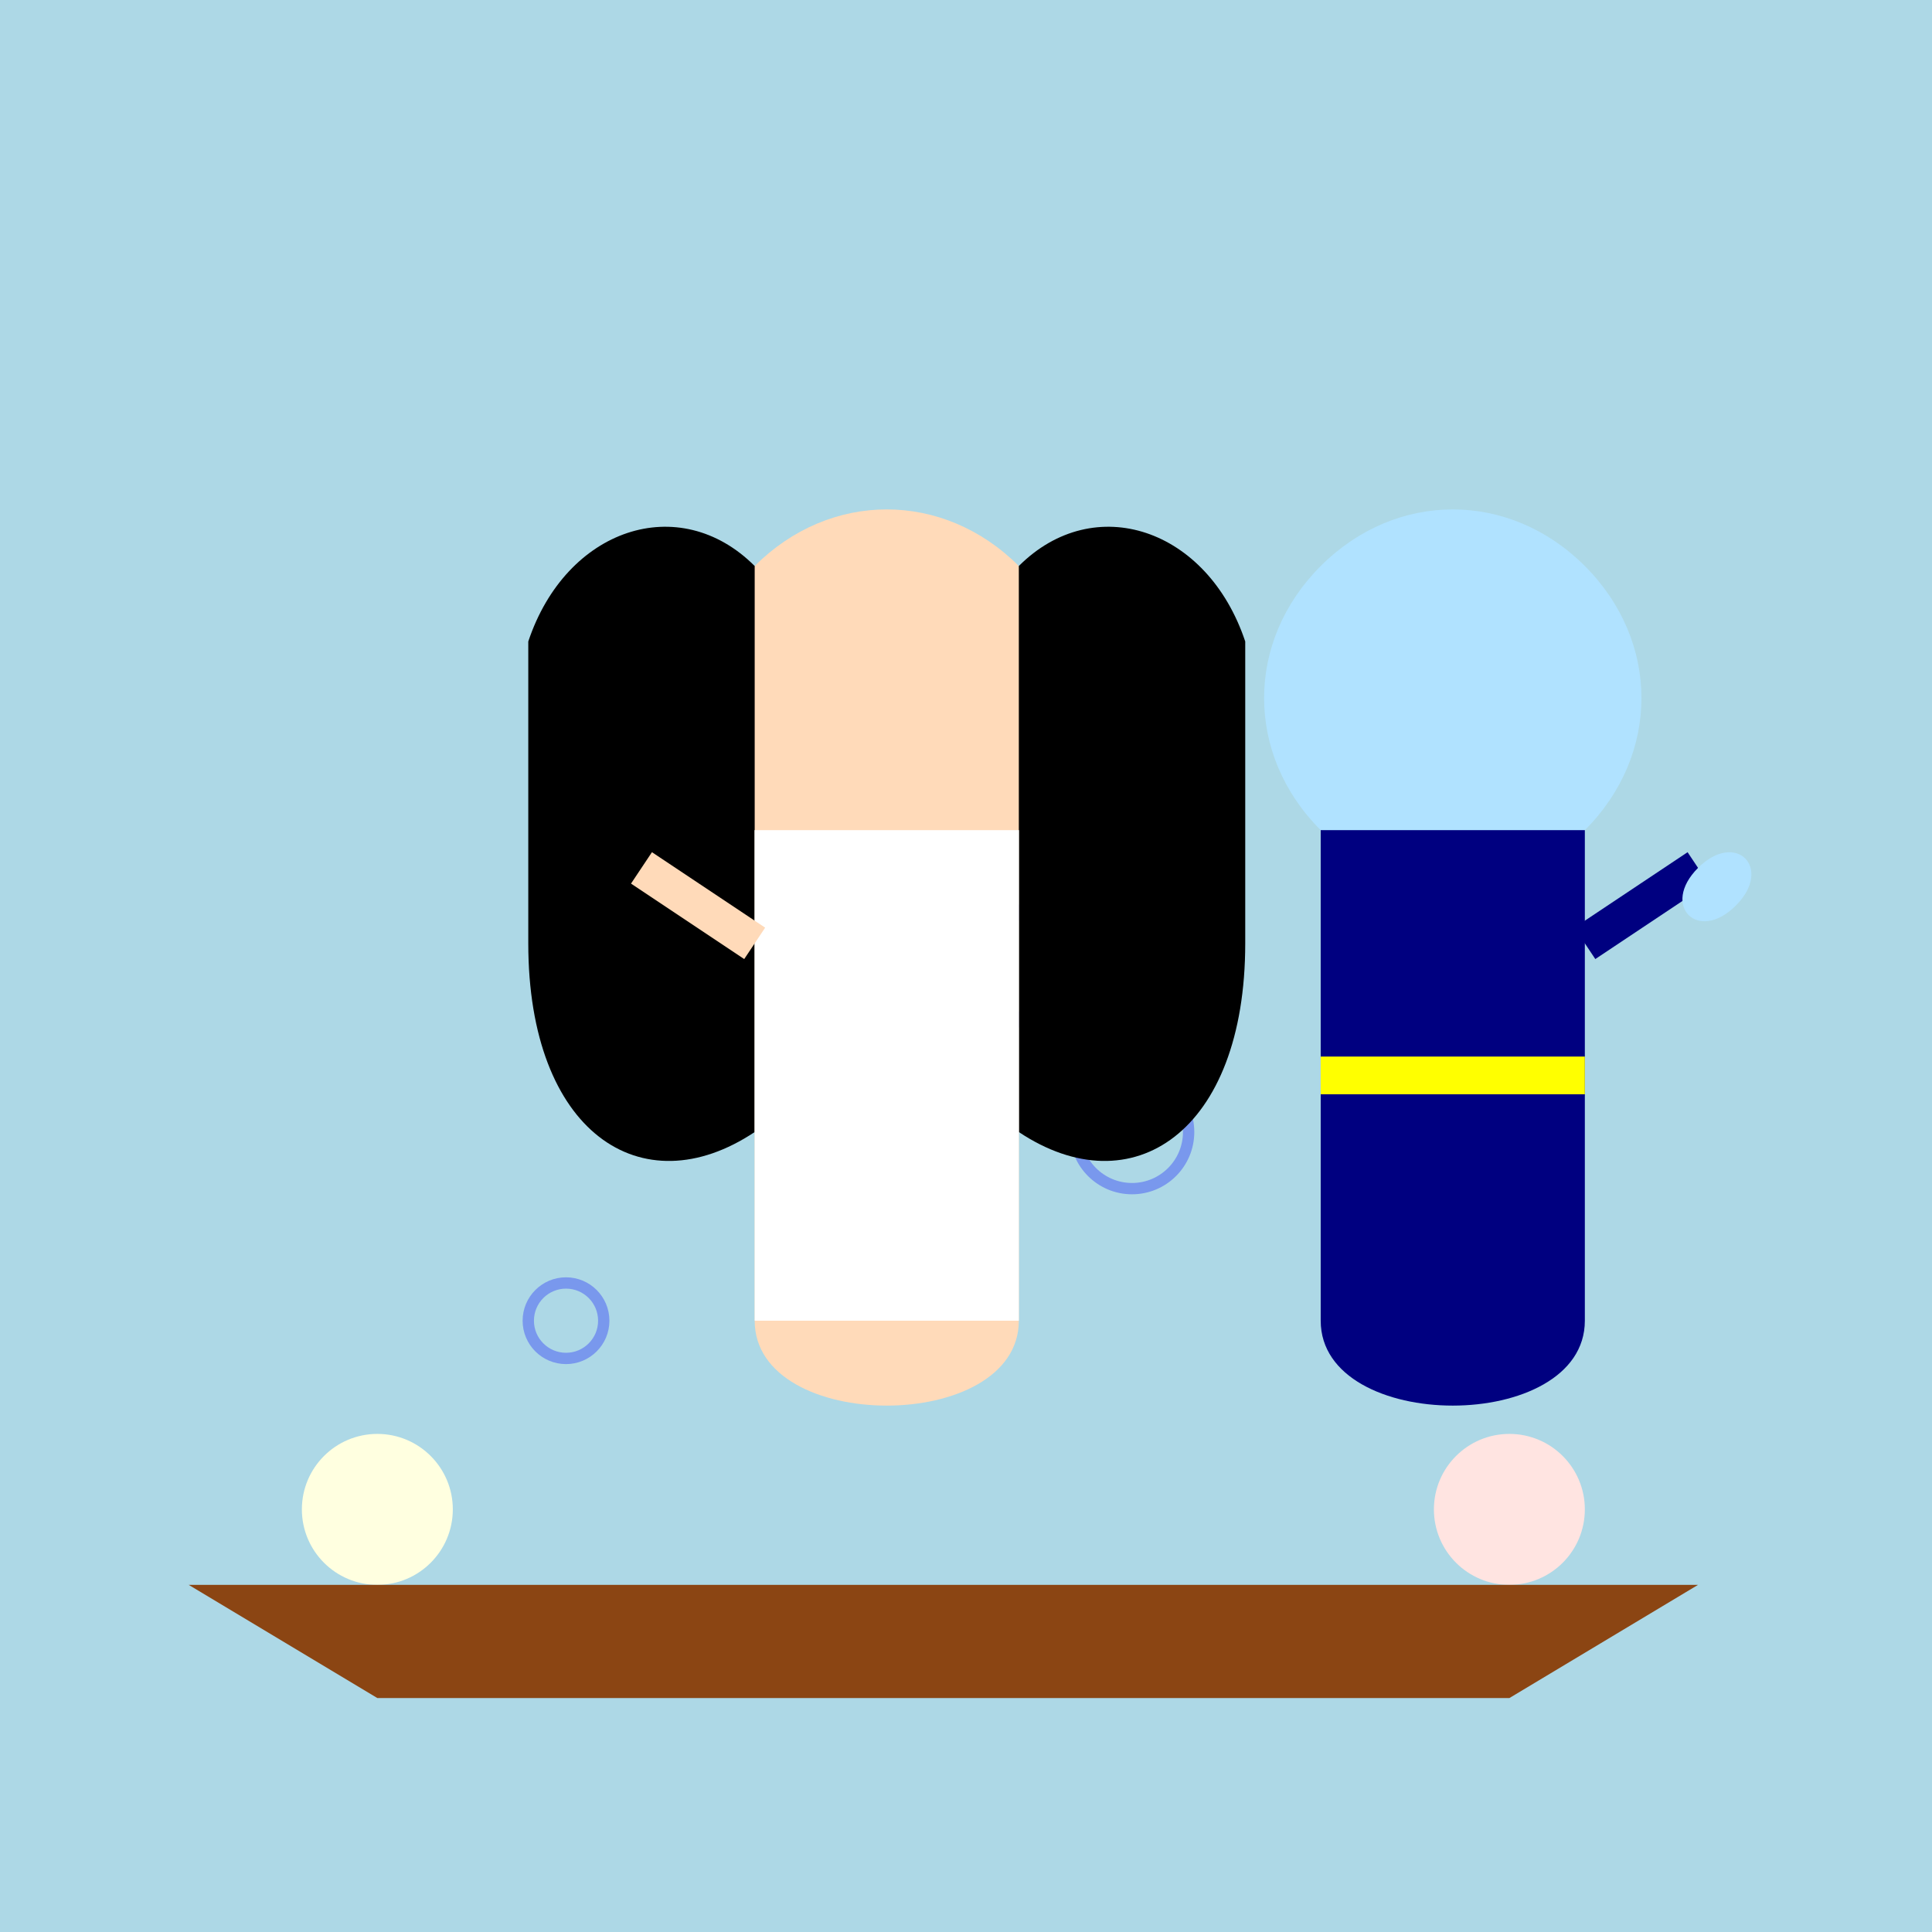
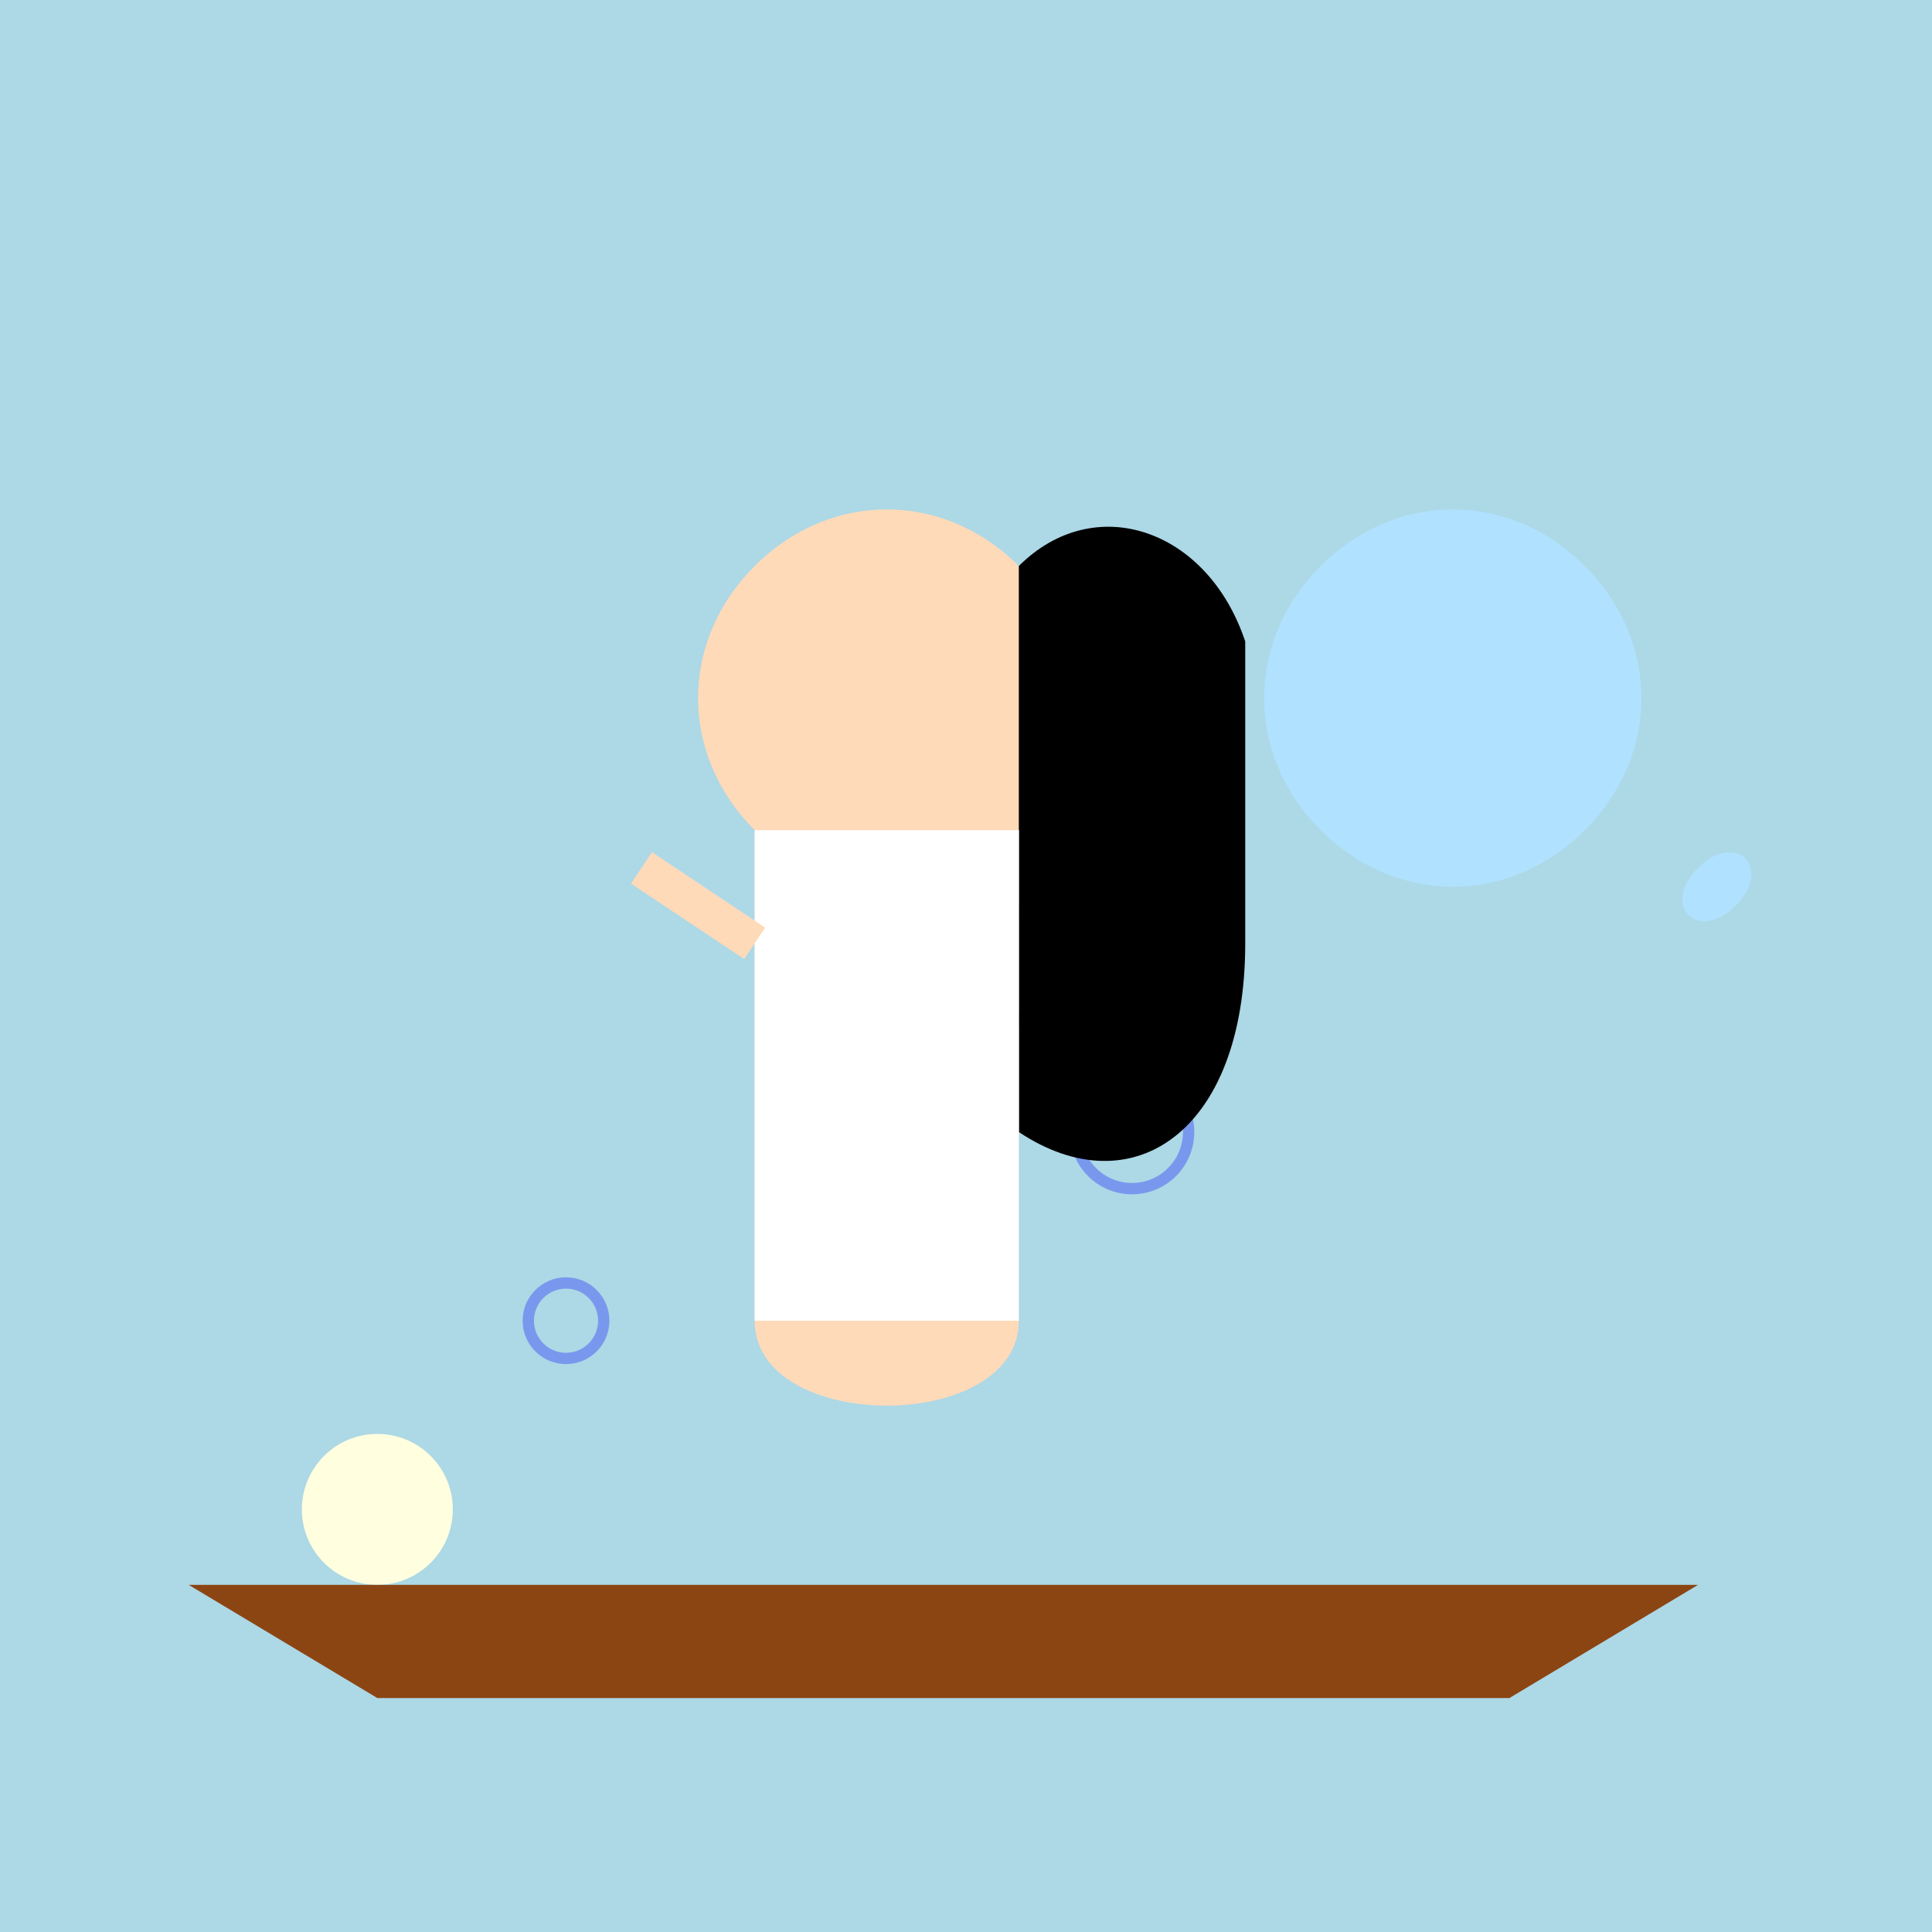
<svg xmlns="http://www.w3.org/2000/svg" viewBox="0 0 512 512">
  <title>Underwater Tea Party Rescue</title>
  <desc>A policeman helps a maid at an underwater tea party. Maybe she just needs a breather!</desc>
  <rect id="background-rect-e9a85" class="background" width="512" height="512" fill="#ADD8E6" />
  <g id="water-ripple-animation-028cd" class="water">
    <circle id="ripple1-c73bc" class="ripple" cx="256" cy="256" r="20" fill="none" stroke="rgba(0,0,255,0.3)" stroke-width="3">
      <animate id="ripple1-animation-e9134" attributeName="r" from="20" to="100" dur="5s" repeatCount="indefinite" />
      <animate id="ripple1-opacity-f4b28" attributeName="stroke-opacity" from="0.3" to="0" dur="5s" repeatCount="indefinite" />
    </circle>
    <circle id="ripple2-b6ea5" class="ripple" cx="300" cy="300" r="15" fill="none" stroke="rgba(0,0,255,0.3)" stroke-width="3">
      <animate id="ripple2-animation-8920a" attributeName="r" from="15" to="80" dur="5s" begin="0.5s" repeatCount="indefinite" />
      <animate id="ripple2-opacity-32a23" attributeName="stroke-opacity" from="0.3" to="0" dur="5s" begin="0.5s" repeatCount="indefinite" />
    </circle>
    <circle id="ripple3-1a9c6" class="ripple" cx="150" cy="350" r="10" fill="none" stroke="rgba(0,0,255,0.3)" stroke-width="3">
      <animate id="ripple3-animation-56201" attributeName="r" from="10" to="60" dur="5s" begin="1s" repeatCount="indefinite" />
      <animate id="ripple3-opacity-9b475" attributeName="stroke-opacity" from="0.3" to="0" dur="5s" begin="1s" repeatCount="indefinite" />
    </circle>
  </g>
  <g id="maid-and-policeman-9d8a2" class="maid-and-policeman">
    <path id="maid-head-9537a" class="maid-head" d="M200,150 C220,130 250,130 270,150 C290,170 290,200 270,220 C250,240 220,240 200,220 C180,200 180,170 200,150" fill="#FFDAB9" />
    <path id="maid-hair-23e57" class="maid-hair" d="M270,150 C290,130 320,140 330,170 L330,250 C330,300 300,320 270,300 L270,220" fill="#000000" />
-     <path id="maid-hair2-64b21" class="maid-hair" d="M200,150 C180,130 150,140 140,170 L140,250 C140,300 170,320 200,300 L200,220" fill="#000000" />
    <path id="maid-body-d645b" class="maid-body" d="M200,220 L200,350 C200,380 270,380 270,350 L270,220" fill="#FFDAB9" />
    <rect id="maid-apron-129bd" class="maid-apron" x="200" y="220" width="70" height="130" fill="#FFFFFF" />
    <path id="policeman-head-7a819" class="policeman-head" d="M350,150 C370,130 400,130 420,150 C440,170 440,200 420,220 C400,240 370,240 350,220 C330,200 330,170 350,150" fill="#B0E2FF" />
-     <path id="policeman-body-46f2c" class="policeman-body" d="M350,220 L350,350 C350,380 420,380 420,350 L420,220" fill="#000080" />
-     <rect id="policeman-belt-12345" class="policeman-belt" x="350" y="280" width="70" height="10" fill="#FFFF00" />
-     <path id="policeman-arm-1a2b3" class="policeman-arm" d="M420,250 L450,230" stroke="#000080" stroke-width="10" />
    <path id="policeman-hand-9c8d7" class="policeman-hand" d="M450,230 C460,220 470,230 460,240 C450,250 440,240 450,230" fill="#B0E2FF" />
    <path id="maid-arm-7a8b9" class="maid-arm" d="M200,250 L170,230" stroke="#FFDAB9" stroke-width="10" />
  </g>
  <g id="tea-party-items-2837f" class="tea-party-items">
    <circle id="cup1-1a2b3" class="cup" cx="100" cy="400" r="20" fill="#FFFFE0" />
-     <circle id="cup2-2b3c4" class="cup" cx="400" cy="400" r="20" fill="#FFE4E1" />
    <path id="table-5c6d7" class="table" d="M50,420 L450,420 L400,450 L100,450 Z" fill="#8B4513" />
  </g>
</svg>